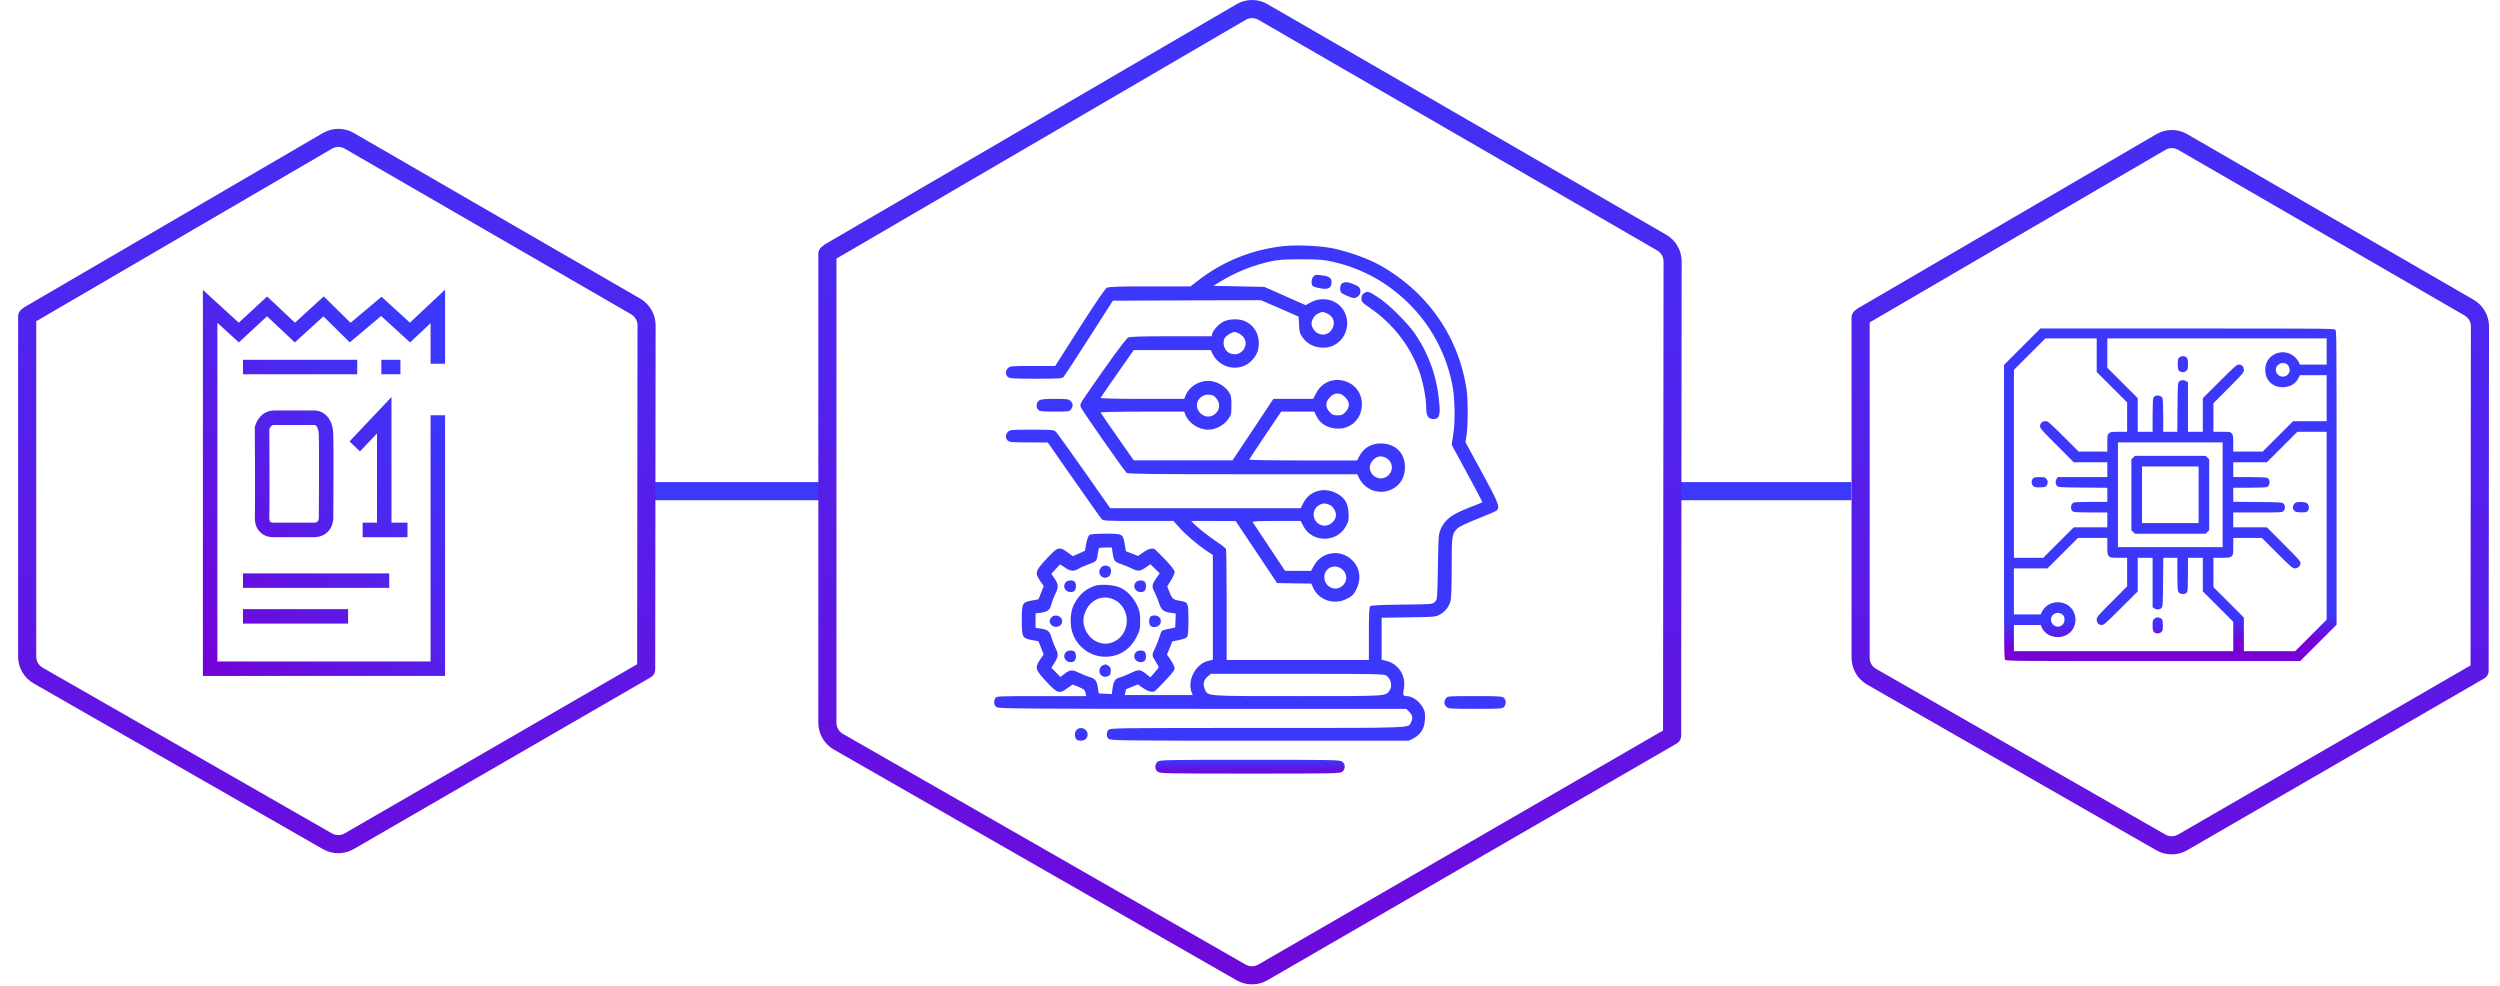
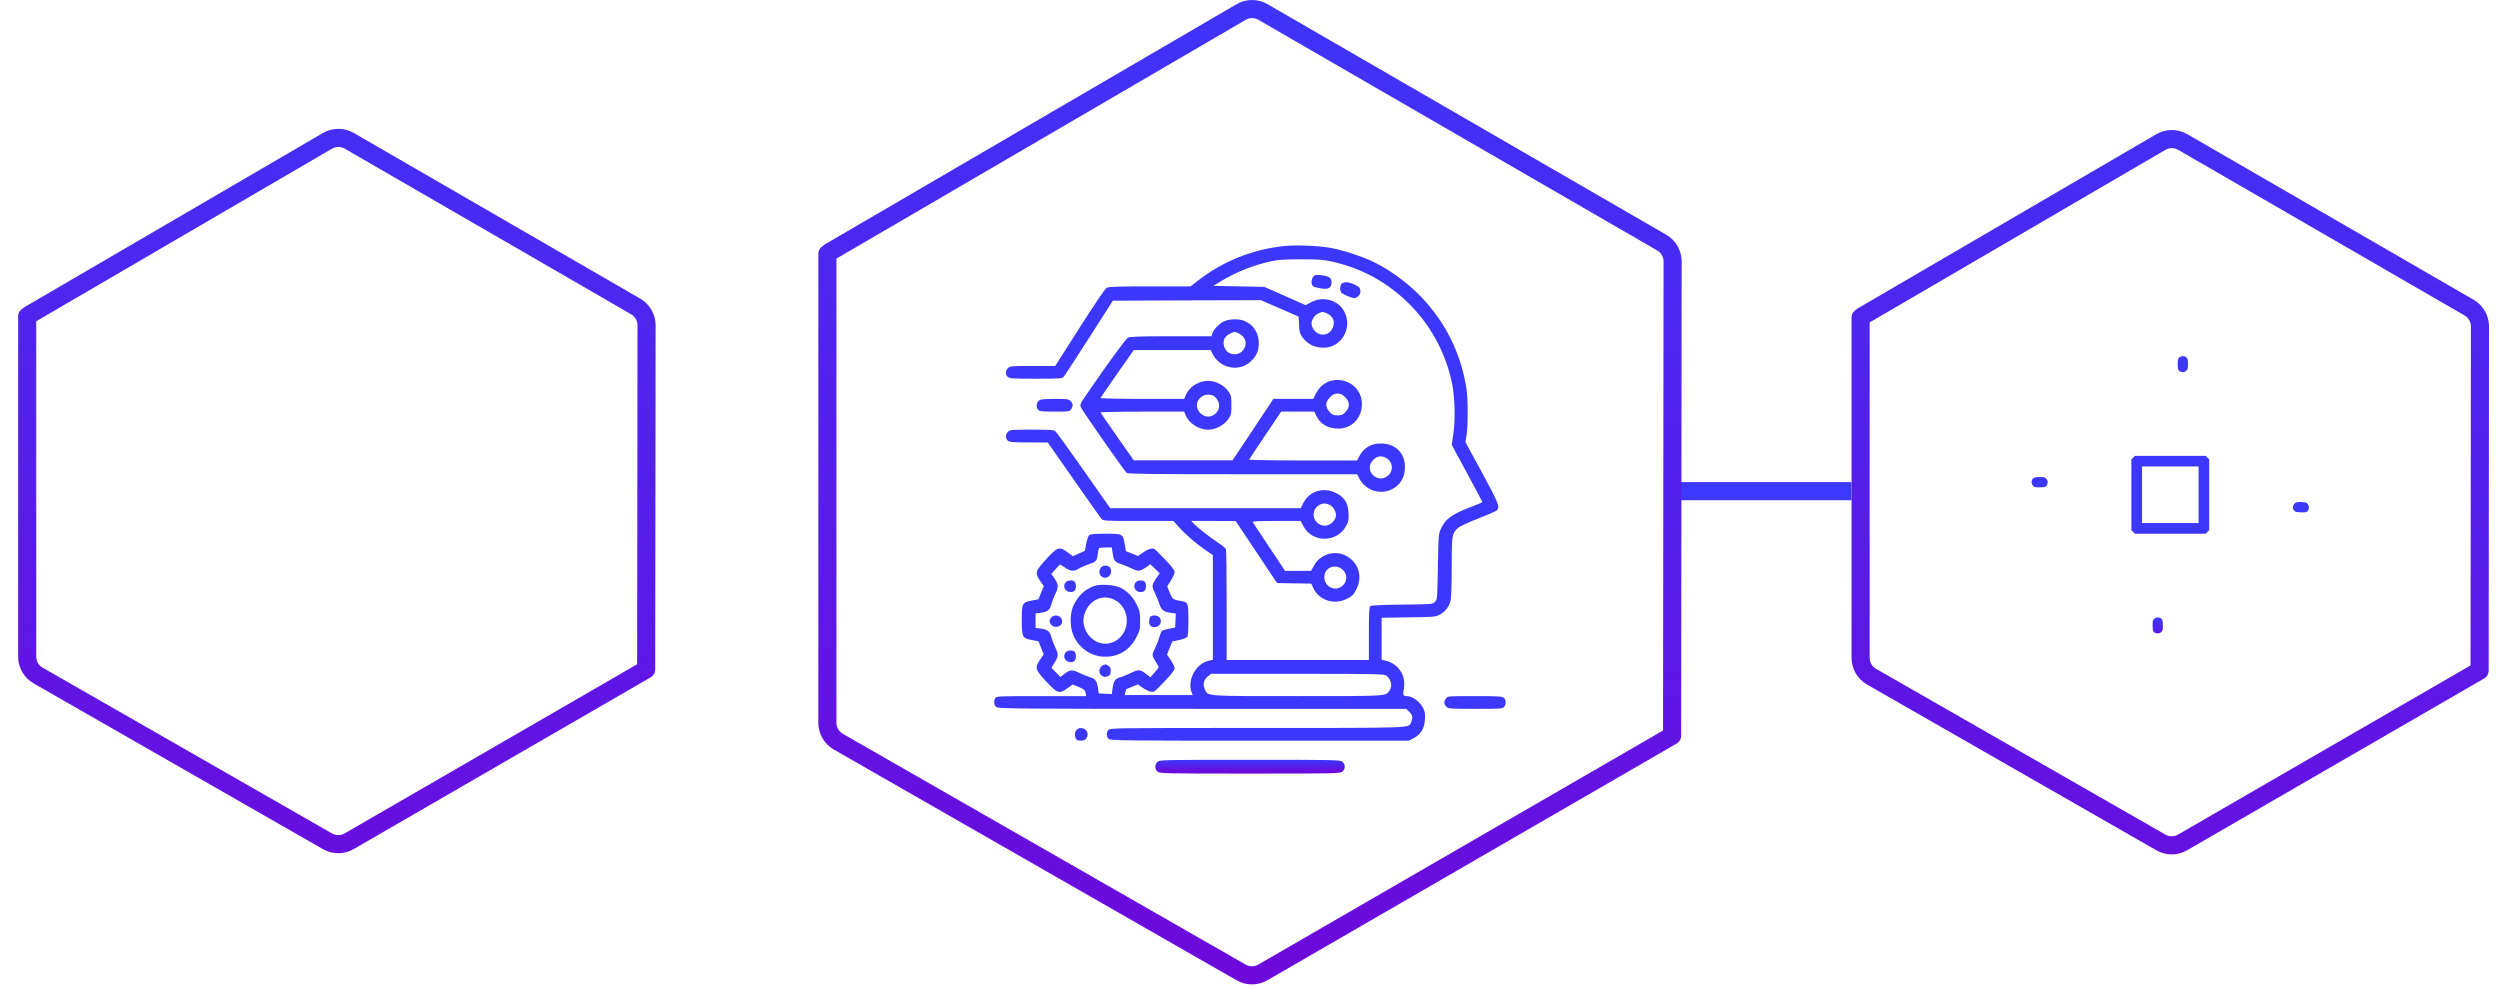
<svg xmlns="http://www.w3.org/2000/svg" width="690" height="272" viewBox="0 0 690 272" fill="none">
-   <path fill-rule="evenodd" clip-rule="evenodd" d="M180 133.061H228V138.061H180V133.061Z" fill="#3C38FC" />
  <path fill-rule="evenodd" clip-rule="evenodd" d="M463 133.061H511V138.061H463V133.061Z" fill="#3C38FC" />
  <path fill-rule="evenodd" clip-rule="evenodd" d="M6.21 85.173C6.36 85.029 6.53 84.9 6.71 84.792L89.11 36.719C91.75 35.181 95.01 35.175 97.65 36.703L176.7 82.421C179.33 83.941 180.95 86.75 180.95 89.788L180.84 184.78C180.84 185.729 180.31 186.553 179.53 186.976L97.62 234.347C95 235.863 91.77 235.87 89.14 234.364L9.27 188.612C6.63 187.097 5 184.284 5 181.236V87.318C5 86.407 5.49 85.61 6.21 85.173ZM91.63 41.038C92.72 40.404 94.06 40.402 95.15 41.031L174.2 86.749C175.28 87.375 175.95 88.531 175.95 89.782L175.85 183.334L95.12 230.018C94.04 230.643 92.71 230.645 91.63 230.026L11.76 184.273C10.67 183.65 10 182.491 10 181.236V88.663L91.63 41.038Z" fill="url(#paint0_linear_40_36)" />
  <path fill-rule="evenodd" clip-rule="evenodd" d="M512.24 85.495C512.39 85.351 512.55 85.222 512.74 85.114L595.14 37.041C597.77 35.503 601.03 35.497 603.68 37.025L682.73 82.743C685.36 84.264 686.97 87.072 686.97 90.11L686.87 185.102C686.87 186.051 686.34 186.875 685.56 187.298L603.65 234.669C601.03 236.185 597.8 236.192 595.17 234.686L515.3 188.934C512.66 187.42 511.03 184.606 511.03 181.559V87.64C511.03 86.729 511.51 85.932 512.24 85.495ZM597.66 41.36C598.74 40.727 600.09 40.724 601.17 41.353L680.22 87.071C681.31 87.697 681.97 88.854 681.97 90.105L681.87 183.656L601.14 230.341C600.06 230.965 598.73 230.968 597.65 230.348L517.79 184.596C516.7 183.972 516.03 182.813 516.03 181.559V88.985L597.66 41.36Z" fill="url(#paint1_linear_40_36)" />
-   <path d="M553.1 100.721V141.268C553.1 180.292 553.12 181.835 553.45 182.128C553.79 182.44 556.91 182.46 594.33 182.46H634.84L644.9 172.401V131.854C644.9 92.831 644.88 91.288 644.55 90.995C644.21 90.682 641.09 90.663 603.67 90.663H563.16L553.1 100.721ZM578.69 102.674L587.09 111.073V119.178H584.8C582.73 119.178 582.48 119.217 582.07 119.608C581.64 119.999 581.62 120.174 581.62 122.342V124.647H573.73L569.51 120.448C565.54 116.503 565.25 116.249 564.57 116.249C563.65 116.249 563.06 116.796 563.06 117.655C563.06 118.221 563.57 118.788 567.71 122.928L572.34 127.577H581.62V131.678H567.96L567.67 132.108C567.22 132.733 567.28 133.69 567.77 134.139C568.16 134.491 568.61 134.51 574.9 134.569L581.62 134.628V138.514H577.24C574.82 138.514 572.63 138.592 572.38 138.69C571.42 139.061 571.3 140.76 572.22 141.229C572.46 141.366 574.31 141.444 577.11 141.444H581.62V145.546H572.34L563.94 153.944H555.84V102.089L564.53 93.397H578.69V102.674ZM642.16 100.624H634.74L634.49 99.979C634.33 99.627 633.92 99.061 633.57 98.71C630.62 95.76 625.6 97.46 625.23 101.542C624.96 104.628 626.99 106.874 630.04 106.874C632.07 106.854 633.63 105.917 634.43 104.256L634.76 103.553H642.16V116.249H632.89L624.49 124.647H616.38V122.362C616.38 120.292 616.34 120.038 615.95 119.628C615.56 119.198 615.39 119.178 613.22 119.178H610.91V111.288L615.11 107.069C619.06 103.104 619.31 102.811 619.31 102.128C619.31 101.21 618.77 100.624 617.91 100.624C617.34 100.624 616.77 101.131 612.63 105.272L607.98 109.901V119.178H603.88V105.526L603.45 105.233C602.83 104.784 601.87 104.842 601.42 105.331C601.07 105.721 601.05 106.171 600.99 112.46L600.93 119.178H597.05V114.803C597.05 112.381 596.97 110.194 596.87 109.94C596.5 108.983 594.8 108.866 594.33 109.784C594.2 110.018 594.12 111.874 594.12 114.667V119.178H590.02V109.901L581.62 101.503V93.397H642.16V100.624ZM631.32 100.624C631.73 100.975 632.07 101.952 631.93 102.499C631.56 103.964 629.76 104.452 628.67 103.378C627.73 102.44 628 101.014 629.23 100.389C629.9 100.057 630.76 100.155 631.32 100.624ZM642.16 171.034L633.47 179.725H619.31V170.448L610.91 162.049V153.944H613.2C615.27 153.944 615.52 153.905 615.93 153.514C616.36 153.124 616.38 152.948 616.38 150.78V148.475H624.27L628.49 152.674C632.32 156.483 632.77 156.874 633.38 156.874C634.23 156.874 634.94 156.229 634.94 155.428C634.94 154.901 634.33 154.217 630.29 150.194L625.66 145.546H616.38V141.444H623.12C629.61 141.444 629.88 141.424 630.25 141.053C630.78 140.526 630.76 139.471 630.23 138.983C629.84 138.631 629.39 138.612 623.1 138.553L616.38 138.495V134.608H620.76C623.18 134.608 625.37 134.53 625.62 134.432C626.58 134.061 626.7 132.362 625.78 131.893C625.54 131.756 623.69 131.678 620.89 131.678H616.38V127.577H625.66L634.06 119.178H642.16V171.034ZM613.45 151.014H584.55V122.108H613.45V151.014ZM581.62 150.76C581.62 152.831 581.66 153.085 582.05 153.495C582.44 153.924 582.61 153.944 584.78 153.944H587.09V161.835L582.89 166.053C578.94 170.018 578.69 170.311 578.69 170.995C578.69 171.913 579.23 172.499 580.09 172.499C580.66 172.499 581.23 171.991 585.37 167.85L590.02 163.221V153.944H594.12V167.596L594.55 167.889C595.17 168.339 596.13 168.28 596.58 167.792C596.93 167.401 596.95 166.952 597.01 160.663L597.07 153.944H600.95V158.319C600.95 160.741 601.03 162.928 601.13 163.182C601.5 164.139 603.2 164.256 603.67 163.339C603.8 163.104 603.88 161.249 603.88 158.456V153.944H607.98V163.221L616.38 171.62V179.725H555.84V172.499H563.26L563.51 173.143C564.51 175.506 567.73 176.542 570.21 175.331C573.71 173.631 573.71 168.475 570.23 166.737C567.77 165.526 564.7 166.503 563.57 168.866L563.24 169.569H555.84V156.874H565.11L573.51 148.475H581.62V150.76ZM569.25 169.647C569.7 170.038 569.8 170.272 569.8 170.995C569.8 173.065 567.28 173.71 566.3 171.893C565.31 170.038 567.63 168.26 569.25 169.647Z" fill="url(#paint2_linear_40_36)" />
  <path d="M561.11 132.069C560.62 132.557 560.6 133.456 561.09 134.042C561.42 134.452 561.62 134.51 562.94 134.51C564.59 134.51 564.92 134.315 565.13 133.339C565.21 132.909 565.13 132.596 564.82 132.206C564.43 131.717 564.29 131.678 562.94 131.678C561.75 131.678 561.42 131.756 561.11 132.069Z" fill="url(#paint3_linear_40_36)" />
  <path d="M601.52 98.651C601.11 98.983 601.05 99.178 601.05 100.506C601.05 102.147 601.25 102.479 602.22 102.694C602.65 102.772 602.96 102.694 603.36 102.381C603.84 101.991 603.88 101.854 603.88 100.506C603.88 99.315 603.8 98.983 603.49 98.671C603 98.182 602.11 98.163 601.52 98.651Z" fill="url(#paint4_linear_40_36)" />
  <path d="M633.57 138.749C633.32 138.885 633.02 139.296 632.91 139.647C632.77 140.174 632.79 140.389 633.12 140.819C633.47 141.307 633.65 141.346 635 141.405C636.28 141.444 636.54 141.405 636.89 141.053C637.38 140.565 637.4 139.667 636.91 139.081C636.62 138.71 636.32 138.612 635.31 138.573C634.53 138.514 633.88 138.592 633.57 138.749Z" fill="url(#paint5_linear_40_36)" />
  <path d="M588.75 126.307L588.26 126.776V146.346L588.75 146.815L589.21 147.303H608.79L609.25 146.815L609.74 146.346V126.776L609.25 126.307L608.79 125.819H589.21L588.75 126.307ZM606.81 144.374H591.19V128.749H606.81V144.374Z" fill="url(#paint6_linear_40_36)" />
  <path d="M594.64 170.741C594.16 171.131 594.12 171.268 594.12 172.616C594.12 173.807 594.2 174.139 594.51 174.452C595 174.94 595.89 174.96 596.48 174.471C596.89 174.139 596.95 173.944 596.95 172.616C596.95 170.975 596.75 170.643 595.78 170.428C595.35 170.35 595.04 170.428 594.64 170.741Z" fill="url(#paint7_linear_40_36)" />
  <path fill-rule="evenodd" clip-rule="evenodd" d="M227.17 67.862C227.33 67.686 227.52 67.53 227.74 67.402L341.29 1.158C343.92 -0.38 347.18 -0.386 349.82 1.142L459.9 64.8C462.53 66.321 464.14 69.129 464.14 72.167L464 203.064C464 204.012 463.47 204.837 462.69 205.259L349.8 270.548C347.17 272.064 343.94 272.071 341.32 270.566L230.13 206.873C227.49 205.358 225.86 202.544 225.86 199.497V70.061C225.86 69.112 226.39 68.285 227.17 67.862ZM343.81 5.477C344.89 4.843 346.23 4.841 347.32 5.47L457.39 69.128C458.48 69.755 459.14 70.911 459.14 72.162L459 201.618L347.29 266.22C346.21 266.844 344.88 266.847 343.8 266.227L232.62 202.534C231.53 201.911 230.86 200.752 230.86 199.497V71.373L343.81 5.477Z" fill="url(#paint8_linear_40_36)" />
  <path d="M354.46 67.905C345.56 68.843 337.44 72.124 330.44 77.602L328.59 79.038H317.4C309.08 79.038 306.01 79.126 305.48 79.419C305.04 79.624 302.14 83.901 298.01 90.376L291.24 101.01H285C279.17 101.01 278.76 101.04 278.2 101.596C277.47 102.329 277.44 103.413 278.15 104.028C278.61 104.467 279.61 104.526 285.91 104.526C292.44 104.526 293.2 104.467 293.58 103.999C293.82 103.735 296.98 98.872 300.59 93.247L307.15 82.993L327.57 82.905L347.99 82.847L353.2 85.102L358.42 87.388L358.54 89.614C358.59 91.489 358.74 92.016 359.47 93.071C360.65 94.741 362.43 95.766 364.63 95.942C369.87 96.44 373.51 90.815 371.05 86.04C369.43 82.847 365.27 81.645 361.93 83.374L360.35 84.224L354.67 81.704L348.96 79.184L334.89 78.891L336.65 77.808C341.13 75.083 345.88 73.178 350.92 72.095C352.79 71.684 354.7 71.567 359.06 71.567C363.99 71.567 365.22 71.655 367.82 72.241C376.38 74.175 383.67 78.335 389.88 84.839C395.36 90.61 399.26 98.169 400.81 106.049C401.54 109.741 401.69 116.069 401.13 119.731L400.67 122.778L404.94 130.659C407.32 134.995 409.19 138.598 409.13 138.628C409.07 138.686 407.29 139.419 405.15 140.239C400.64 142.026 398.85 143.374 397.71 145.893C397.03 147.387 397 147.739 396.86 156.44C396.71 165.317 396.71 165.464 396.04 166.108C395.39 166.782 395.27 166.782 386.98 166.87C381.59 166.928 378.43 167.075 378.19 167.28C377.9 167.514 377.81 169.301 377.81 174.868V182.163H338.56V167.104C338.56 158.813 338.47 151.811 338.38 151.547C338.26 151.284 337.3 150.493 336.24 149.819C334.16 148.471 330.26 145.424 329.36 144.399L328.8 143.784H334.92L341.05 143.813L352.47 160.922L357.19 161.01L361.91 161.069L362.43 162.212C363.93 165.551 367.94 166.987 371.37 165.434C373.13 164.643 373.68 164.116 374.47 162.387C375.85 159.487 375.21 156.294 372.83 154.272C369.64 151.518 364.69 152.397 362.67 156.089L361.85 157.553H354.67L350.33 151.02C347.93 147.446 345.88 144.34 345.76 144.135C345.59 143.872 346.96 143.784 352.27 143.784H358.98L359.71 145.161C362.08 149.848 368.97 149.878 371.49 145.219C372.22 143.901 372.31 143.491 372.19 141.587C372.07 138.803 371.1 137.28 368.76 136.079C365.25 134.321 361.29 135.551 359.65 138.95L359 140.268H306.42L299.27 130.073C295.34 124.477 291.83 119.614 291.48 119.233C290.86 118.618 290.66 118.589 284.8 118.589C279.17 118.589 278.76 118.618 278.2 119.174C277.47 119.907 277.44 120.991 278.15 121.606C278.61 122.046 279.49 122.104 283.95 122.104L289.19 122.133L296.37 132.417C300.32 138.071 303.78 142.964 304.07 143.256C304.54 143.755 305.27 143.784 314.21 143.784H323.85L325.23 145.307C327.04 147.387 330.35 150.229 332.78 151.87L334.75 153.188V182.104L333.37 182.426C329.97 183.305 327.63 187.817 328.89 191.069L329.18 191.831H310.43L310.61 191.01C310.72 190.571 310.81 190.219 310.84 190.219C310.87 190.219 311.57 189.897 312.45 189.546L314.06 188.901L315.53 189.926C316.96 190.893 318.14 191.186 318.78 190.717C318.96 190.6 320.25 189.311 321.65 187.817C323.38 186.001 324.2 184.917 324.2 184.448C324.2 184.067 323.73 183.071 323.15 182.221L322.09 180.669L323.56 177.036L325.4 176.655C326.46 176.45 327.45 176.069 327.63 175.805C327.89 175.454 328.01 174.018 328.01 171.147C328.01 166.46 327.92 166.196 326.02 165.903C323.79 165.522 323.58 165.376 322.85 163.589L322.15 161.86L323.17 160.219C323.73 159.311 324.2 158.256 324.2 157.876C324.2 157.407 323.38 156.323 321.65 154.506C320.22 153.042 318.96 151.753 318.78 151.635C318.17 151.167 316.99 151.43 315.59 152.426L314.09 153.452L312.42 152.778L310.75 152.133L310.43 150.229C309.93 147.329 309.87 147.299 305.16 147.299C302.43 147.299 301 147.417 300.67 147.651C300.38 147.885 300.03 148.823 299.8 150.024L299.44 152.016L297.77 152.778L296.1 153.51L294.67 152.456C292.35 150.756 291.92 150.903 288.78 154.301C285.7 157.641 285.59 158.081 287.08 160.337L288.08 161.772L286.61 165.405L284.74 165.756C282.13 166.255 282.01 166.489 282.01 171.206C282.01 175.893 282.16 176.157 284.83 176.655L286.61 176.977L287.34 178.794L288.05 180.61L287.08 182.046C285.56 184.301 285.67 184.77 288.78 188.11C291.89 191.45 292.35 191.596 294.64 189.926L296.05 188.93L297.75 189.604C299.18 190.219 299.47 190.454 299.62 191.215L299.8 192.124H287.4C275.45 192.124 274.98 192.153 274.69 192.68C274.19 193.618 274.34 194.702 275.04 195.171C275.63 195.581 281.51 195.639 331.91 195.639H388.13L388.98 196.489C389.88 197.426 390.03 198.1 389.47 199.301C388.71 201.001 391.06 200.913 346.96 200.913C308.06 200.913 306.39 200.942 305.95 201.44C305.3 202.143 305.33 203.344 305.98 203.93C306.48 204.399 309.79 204.428 347.7 204.428H388.86L390.15 203.755C392.14 202.7 393.17 201.03 393.28 198.598C393.37 197.046 393.28 196.372 392.81 195.464C391.88 193.618 389.83 192.124 388.24 192.124C387.25 192.124 387.16 191.831 387.45 190.19C388.16 186.469 385.96 183.1 382.3 182.309L381.33 182.104V170.503L388.74 170.385C395.74 170.297 396.18 170.268 397.35 169.653C398.82 168.862 399.9 167.514 400.34 165.903C400.55 165.2 400.67 161.567 400.67 156.587C400.67 147.71 400.72 147.299 402.36 145.747C402.83 145.307 405.09 144.253 407.84 143.169C410.42 142.172 412.76 141.147 413.06 140.913C414.08 140.034 413.67 138.95 409.01 130.395L404.47 122.046L404.77 120.141C405.18 117.563 405.18 110.21 404.77 107.456C403.18 96.938 398.35 87.68 390.67 80.386C387.33 77.222 382.85 74.087 379.1 72.3C375.67 70.659 370.31 68.93 366.97 68.374C363.46 67.788 357.6 67.583 354.46 67.905ZM366.21 86.479C368.09 87.27 368.67 89.145 367.59 90.933C366.8 92.222 365.33 92.69 363.96 92.104C362.87 91.665 361.99 90.376 361.99 89.292C361.99 88.237 362.87 86.919 363.84 86.509C365.01 85.981 365.04 85.981 366.21 86.479ZM367.15 139.419C367.88 139.799 368.73 141.176 368.73 142.026C368.73 143.989 366.62 145.571 364.75 144.956C361.99 144.047 361.79 140.385 364.45 139.214C365.36 138.833 366.01 138.891 367.15 139.419ZM307.06 152.485C307.41 154.799 307.62 155.092 309.32 155.649C310.17 155.942 311.49 156.469 312.25 156.85C314.06 157.758 314.59 157.729 316.2 156.645L317.52 155.737L320.07 158.227L319.04 159.721C317.87 161.479 317.84 161.831 318.75 163.647C319.13 164.409 319.66 165.727 319.95 166.577C320.51 168.364 321.15 168.862 323.12 169.126L324.52 169.331L324.35 173.198L322.71 173.52C321.83 173.696 320.95 173.96 320.77 174.047C320.57 174.165 320.22 175.014 319.95 175.922C319.69 176.86 319.13 178.237 318.75 178.999C317.87 180.756 317.87 180.874 318.93 182.544C319.42 183.305 319.81 184.038 319.81 184.155C319.78 184.272 319.28 184.946 318.63 185.649L317.52 186.938L316.38 186.059C314.68 184.712 314.3 184.682 312.01 185.796C310.87 186.323 309.52 186.88 309 186.997C307.82 187.26 307.33 188.051 307.06 190.014L306.86 191.567L303.25 191.391L303.02 189.78C302.7 187.876 302.32 187.348 300.76 186.88C300.12 186.704 298.8 186.147 297.8 185.678C295.81 184.741 295.34 184.799 293.61 186.118L292.68 186.85L290.19 184.301L291.07 182.866C292.15 181.167 292.18 180.522 291.24 178.676C290.86 177.885 290.39 176.655 290.19 175.893C289.78 174.282 289.13 173.725 287.23 173.491L285.82 173.286V169.301L287.23 169.126C289.19 168.833 289.78 168.364 290.19 166.753C290.39 166.02 290.86 164.76 291.24 163.969C292.21 162.124 292.15 161.303 291.07 159.692L290.16 158.374L291.27 157.172C291.92 156.499 292.44 155.883 292.5 155.825C292.53 155.737 293.17 156.118 293.88 156.616C295.43 157.7 296.37 157.788 297.69 156.967C298.21 156.645 299.42 156.118 300.32 155.796C302.55 155.034 302.73 154.858 302.96 153.071C303.08 152.221 303.22 151.46 303.31 151.313C303.37 151.196 304.19 151.108 305.13 151.108H306.86L307.06 152.485ZM370.46 157.143C372.16 158.549 371.84 161.098 369.87 162.124C367.85 163.149 365.51 161.596 365.51 159.253C365.51 156.704 368.44 155.444 370.46 157.143ZM382.68 186.499C384 187.553 384.35 189.399 383.5 190.6C382.41 192.182 383.2 192.124 358.18 192.124C332.37 192.124 333.37 192.212 332.52 190.19C331.93 188.813 332.2 187.641 333.34 186.704L334.22 185.971H358.13C380.36 185.971 382.12 186.03 382.68 186.499Z" fill="url(#paint9_linear_40_36)" />
  <path d="M303.9 156.616C302.55 158.11 304.28 160.249 305.92 159.165C306.83 158.579 306.92 156.85 306.07 156.381C305.22 155.942 304.42 156.03 303.9 156.616Z" fill="url(#paint10_linear_40_36)" />
  <path d="M294.2 160.659C293.15 161.684 293.94 163.413 295.46 163.413C296.49 163.413 296.95 162.915 296.95 161.801C296.95 161.303 296.81 160.747 296.6 160.542C296.11 160.044 294.73 160.102 294.2 160.659Z" fill="url(#paint11_linear_40_36)" />
  <path d="M313.54 160.659C312.48 161.684 313.27 163.413 314.8 163.413C315.82 163.413 316.29 162.915 316.29 161.801C316.29 161.303 316.14 160.747 315.94 160.542C315.44 160.044 314.06 160.102 313.54 160.659Z" fill="url(#paint12_linear_40_36)" />
  <path d="M301.91 161.772C299.36 162.739 297.72 164.262 296.37 166.928C295.34 168.921 295.2 172.641 296.11 174.956C297.39 178.471 300.68 180.962 304.31 181.225C308.38 181.518 311.75 179.585 313.65 175.864C314.59 174.047 314.68 173.667 314.68 171.352C314.68 169.272 314.53 168.54 313.89 167.192C312.89 165.024 311.28 163.266 309.44 162.299C307.62 161.391 303.66 161.098 301.91 161.772ZM307.15 165.346C312.57 167.602 312.19 175.776 306.56 177.446C304.02 178.237 301.09 176.831 299.77 174.223C298.8 172.26 298.77 170.503 299.71 168.51C301.11 165.493 304.28 164.145 307.15 165.346Z" fill="url(#paint13_linear_40_36)" />
  <path d="M290.01 170.62C289.57 171.323 289.57 171.469 289.95 172.172C290.77 173.608 293.15 173.11 293.15 171.469C293.15 169.887 290.89 169.272 290.01 170.62Z" fill="url(#paint14_linear_40_36)" />
  <path d="M317.52 170.21C317.31 170.415 317.17 170.971 317.17 171.469C317.17 172.583 317.64 173.081 318.66 173.081C320.19 173.081 320.98 171.352 319.92 170.327C319.39 169.77 318.02 169.712 317.52 170.21Z" fill="url(#paint15_linear_40_36)" />
  <path d="M294.2 179.995C293.15 181.02 293.94 182.749 295.46 182.749C296.49 182.749 296.95 182.251 296.95 181.137C296.95 180.639 296.81 180.083 296.6 179.878C296.11 179.38 294.73 179.438 294.2 179.995Z" fill="url(#paint16_linear_40_36)" />
-   <path d="M313.54 179.995C312.48 181.02 313.27 182.749 314.8 182.749C315.82 182.749 316.29 182.251 316.29 181.137C316.29 180.639 316.14 180.083 315.94 179.878C315.44 179.38 314.06 179.438 313.54 179.995Z" fill="url(#paint17_linear_40_36)" />
  <path d="M304.37 183.628C303.6 183.921 303.17 185.268 303.6 185.913C304.1 186.733 304.78 186.997 305.66 186.674C306.33 186.44 306.5 186.206 306.56 185.327C306.62 184.506 306.5 184.155 305.98 183.803C305.25 183.276 305.25 183.276 304.37 183.628Z" fill="url(#paint18_linear_40_36)" />
  <path d="M362.49 76.313C361.9 76.987 361.82 78.54 362.37 78.979C362.55 79.155 363.46 79.419 364.34 79.565C366.53 79.975 367.38 79.565 367.5 78.1C367.62 76.753 366.91 76.225 364.63 75.962C363.25 75.786 362.93 75.845 362.49 76.313Z" fill="url(#paint19_linear_40_36)" />
  <path d="M370.43 78.188C369.87 78.481 369.7 80.034 370.14 80.707C370.4 81.118 372.98 82.26 373.68 82.26C374.56 82.26 375.47 81.381 375.47 80.561C375.47 79.448 375.21 79.155 373.71 78.481C372.28 77.807 371.19 77.719 370.43 78.188Z" fill="url(#paint20_linear_40_36)" />
-   <path d="M376.41 80.971C375.97 81.264 375.76 81.704 375.76 82.407C375.76 83.315 375.97 83.52 378.34 85.161C384.43 89.35 389.24 95.561 391.7 102.417C392.75 105.346 393.63 109.917 393.63 112.407C393.63 114.809 394.19 115.659 395.68 115.659C397.12 115.659 397.53 114.692 397.29 111.792C396.74 104.467 394.57 98.139 390.62 92.221C388.65 89.292 383.23 83.901 380.3 82.026C377.78 80.385 377.4 80.268 376.41 80.971Z" fill="url(#paint21_linear_40_36)" />
  <path d="M337.74 88.735C336.39 89.409 334.83 91.079 334.57 92.133L334.4 92.807H323.2C314.94 92.807 311.87 92.895 311.34 93.188C310.72 93.481 305.74 100.337 299.68 109.155C298.18 111.323 298.04 111.645 298.3 112.378C298.65 113.286 310.31 129.985 310.96 130.512C311.34 130.805 318.17 130.893 343.01 130.893H374.59L375.15 132.036C376.88 135.376 380.92 136.694 384.26 134.995C386.54 133.823 387.77 131.684 387.77 128.93C387.75 124.946 385.11 122.397 381.04 122.397C378.34 122.397 376.29 123.686 375.06 126.118L374.56 127.085H359.62C351.39 127.085 344.71 126.967 344.77 126.85C344.83 126.704 346.82 123.686 349.22 120.112L353.61 113.608H362.75L363.37 114.897C364.42 117.065 366.62 118.296 369.38 118.296C373.04 118.296 375.82 115.483 375.88 111.704C376 104.614 366.56 102.212 363.28 108.481L362.43 110.092H351.45L345.82 118.589L340.17 127.055H312.92L308.38 120.581C305.89 117.006 303.81 113.989 303.75 113.842C303.69 113.725 308.88 113.608 315.24 113.608H326.84L327.13 114.37C328.04 116.772 330.79 118.589 333.46 118.589C335.51 118.589 337.79 117.387 339 115.688C339.82 114.516 339.87 114.253 339.87 111.85C339.87 109.448 339.82 109.184 339 107.983C337.82 106.313 335.51 105.112 333.46 105.112C330.7 105.112 328.07 106.87 327.16 109.301L326.84 110.092H315.24C308.58 110.092 303.69 109.975 303.75 109.829C303.81 109.682 305.89 106.665 308.38 103.09L312.92 96.616H334.16L334.72 97.758C336.71 101.655 341.92 102.71 345.06 99.897C346.73 98.403 347.43 96.85 347.43 94.712C347.43 91.899 345.94 89.614 343.48 88.589C341.9 87.915 339.26 88.003 337.74 88.735ZM342.39 92.309C345.56 94.419 342.83 99.048 339.35 97.466C337.97 96.85 337.27 94.712 338 93.364C338.38 92.632 339.99 91.635 340.78 91.635C341.13 91.635 341.84 91.928 342.39 92.309ZM371.25 109.624C372.57 110.942 372.63 112.319 371.4 113.667C370.67 114.487 370.34 114.633 369.17 114.633C368 114.633 367.68 114.487 366.94 113.667C365.71 112.319 365.77 110.942 367.09 109.624C367.85 108.862 368.32 108.628 369.17 108.628C370.02 108.628 370.49 108.862 371.25 109.624ZM335.04 109.301C337.18 110.971 336.86 113.784 334.48 114.78C332.26 115.688 329.74 113.315 330.47 111.03C330.85 109.829 332.11 108.921 333.4 108.921C334.04 108.921 334.81 109.096 335.04 109.301ZM382.5 126.352C384.43 127.348 384.73 129.897 383.06 131.303C380.3 133.618 376.52 130.073 378.72 127.26C379.78 125.913 381.07 125.62 382.5 126.352Z" fill="url(#paint22_linear_40_36)" />
  <path d="M286.76 110.561C286 111.089 285.88 112.465 286.58 113.139C286.93 113.52 287.78 113.608 291.09 113.608C294.96 113.608 295.2 113.579 295.61 112.964C296.22 112.085 296.19 111.381 295.49 110.678C294.96 110.151 294.52 110.092 291.15 110.092C288.25 110.092 287.29 110.18 286.76 110.561Z" fill="url(#paint23_linear_40_36)" />
  <path d="M399.08 192.768C398.47 193.647 398.5 194.35 399.2 195.053C399.76 195.61 400.17 195.639 407.2 195.639C414.03 195.639 414.67 195.61 415.11 195.112C415.75 194.409 415.72 193.208 415.08 192.622C414.61 192.182 413.61 192.124 407.02 192.124C399.61 192.124 399.52 192.124 399.08 192.768Z" fill="url(#paint24_linear_40_36)" />
  <path d="M297.16 201.44C296.6 202.055 296.52 203.022 296.95 203.872C297.16 204.253 297.57 204.428 298.27 204.428C299.47 204.428 300.18 203.784 300.18 202.671C300.18 201.147 298.16 200.356 297.16 201.44Z" fill="url(#paint25_linear_40_36)" />
  <path d="M319.51 210.229C319.1 210.551 318.87 211.079 318.87 211.606C318.87 212.133 319.1 212.661 319.51 212.983C320.13 213.481 321.47 213.51 345 213.51C368.53 213.51 369.87 213.481 370.49 212.983C371.37 212.28 371.37 210.932 370.49 210.229C369.87 209.731 368.53 209.702 345 209.702C321.47 209.702 320.13 209.731 319.51 210.229Z" fill="url(#paint26_linear_40_36)" />
-   <path fill-rule="evenodd" clip-rule="evenodd" d="M122.84 79.936V100.387H118.84V89.187L113.18 94.513L105.19 87.219L96.54 94.488L89.26 87.317L81.37 94.513L73.7 87.297L65.92 94.504L60 89.096V182.561H118.84V114.607H122.84V186.561H56V80.027L65.9 89.069L73.72 81.826L81.41 89.06L89.36 81.806L96.75 89.085L105.3 81.903L113.14 89.06L122.84 79.936ZM98.6 103.304H67.06V99.305H98.6V103.304ZM110.52 103.304H105.25V99.305H110.52V103.304ZM108.05 109.585V144.258H112.47V148.258H100.09V144.258H104.05V119.629L99.36 124.583L96.46 121.833L108.05 109.585ZM87.28 117.546C87.05 117.315 86.84 117.293 86.81 117.291L86.74 117.295H75.66C75.28 117.295 75.02 117.441 74.78 117.71C74.56 117.946 74.42 118.233 74.34 118.448C74.37 125.493 74.43 139.848 74.33 142.879C74.32 143.383 74.4 143.667 74.47 143.813C74.53 143.951 74.61 144.029 74.69 144.085C74.9 144.232 75.23 144.291 75.46 144.268L75.56 144.258H86.67C87.07 144.258 87.3 144.177 87.43 144.111C87.55 144.046 87.65 143.956 87.73 143.836C87.93 143.552 88.01 143.141 88 142.885V142.845V142.805C88.03 136.826 88.09 123.951 88 120.043C87.96 118.431 87.51 117.78 87.28 117.546ZM90.12 114.73C91.26 115.88 91.94 117.618 91.99 119.95C92.09 123.925 92.03 136.833 92 142.797C92.02 143.686 91.8 144.97 91.03 146.1C90.16 147.363 88.7 148.258 86.67 148.258H75.75C74.83 148.327 73.52 148.159 72.38 147.348C71.06 146.413 70.27 144.846 70.34 142.758C70.43 139.776 70.37 125.157 70.33 118.173V117.931L70.39 117.695C70.57 116.945 71.01 115.913 71.81 115.03C72.64 114.105 73.93 113.295 75.66 113.295H86.61C87.68 113.243 89.03 113.632 90.12 114.73ZM107.43 162.249H67.06V158.249H107.43V162.249ZM96.07 172.112H67.06V168.112H96.07V172.112Z" fill="url(#paint27_linear_40_36)" />
  <defs>
    <linearGradient id="paint0_linear_40_36" x1="274.3" y1="-14.269" x2="253.61" y2="337.645" gradientUnits="userSpaceOnUse">
      <stop stop-color="#3B37FB" />
      <stop offset="1" stop-color="#7700D5" />
    </linearGradient>
    <linearGradient id="paint1_linear_40_36" x1="301.38" y1="-39.847" x2="280.02" y2="325.869" gradientUnits="userSpaceOnUse">
      <stop stop-color="#3B37FB" />
      <stop offset="1" stop-color="#7700D5" />
    </linearGradient>
    <linearGradient id="paint2_linear_40_36" x1="63.65" y1="182.597" x2="63.81" y2="189.75" gradientUnits="userSpaceOnUse">
      <stop stop-color="#3B37FB" />
      <stop offset="1" stop-color="#7700D5" />
    </linearGradient>
    <linearGradient id="paint3_linear_40_36" x1="63.648" y1="182.597" x2="63.808" y2="189.75" gradientUnits="userSpaceOnUse">
      <stop stop-color="#3B37FB" />
      <stop offset="1" stop-color="#7700D5" />
    </linearGradient>
    <linearGradient id="paint4_linear_40_36" x1="63.658" y1="182.597" x2="63.818" y2="189.75" gradientUnits="userSpaceOnUse">
      <stop stop-color="#3B37FB" />
      <stop offset="1" stop-color="#7700D5" />
    </linearGradient>
    <linearGradient id="paint5_linear_40_36" x1="63.65" y1="182.597" x2="63.81" y2="189.75" gradientUnits="userSpaceOnUse">
      <stop stop-color="#3B37FB" />
      <stop offset="1" stop-color="#7700D5" />
    </linearGradient>
    <linearGradient id="paint6_linear_40_36" x1="63.651" y1="182.597" x2="63.81" y2="189.75" gradientUnits="userSpaceOnUse">
      <stop stop-color="#3B37FB" />
      <stop offset="1" stop-color="#7700D5" />
    </linearGradient>
    <linearGradient id="paint7_linear_40_36" x1="63.658" y1="182.597" x2="63.818" y2="189.75" gradientUnits="userSpaceOnUse">
      <stop stop-color="#3B37FB" />
      <stop offset="1" stop-color="#7700D5" />
    </linearGradient>
    <linearGradient id="paint8_linear_40_36" x1="264.55" y1="-24.439" x2="242.84" y2="320.97" gradientUnits="userSpaceOnUse">
      <stop stop-color="#3B37FB" />
      <stop offset="1" stop-color="#7700D5" />
    </linearGradient>
    <linearGradient id="paint9_linear_40_36" x1="173.9" y1="209.684" x2="173.9" y2="213.749" gradientUnits="userSpaceOnUse">
      <stop stop-color="#3B37FB" />
      <stop offset="1" stop-color="#7700D5" />
    </linearGradient>
    <linearGradient id="paint10_linear_40_36" x1="173.902" y1="209.684" x2="173.902" y2="213.749" gradientUnits="userSpaceOnUse">
      <stop stop-color="#3B37FB" />
      <stop offset="1" stop-color="#7700D5" />
    </linearGradient>
    <linearGradient id="paint11_linear_40_36" x1="173.9" y1="209.684" x2="173.9" y2="213.749" gradientUnits="userSpaceOnUse">
      <stop stop-color="#3B37FB" />
      <stop offset="1" stop-color="#7700D5" />
    </linearGradient>
    <linearGradient id="paint12_linear_40_36" x1="173.9" y1="209.684" x2="173.9" y2="213.749" gradientUnits="userSpaceOnUse">
      <stop stop-color="#3B37FB" />
      <stop offset="1" stop-color="#7700D5" />
    </linearGradient>
    <linearGradient id="paint13_linear_40_36" x1="173.9" y1="209.684" x2="173.9" y2="213.749" gradientUnits="userSpaceOnUse">
      <stop stop-color="#3B37FB" />
      <stop offset="1" stop-color="#7700D5" />
    </linearGradient>
    <linearGradient id="paint14_linear_40_36" x1="173.899" y1="209.684" x2="173.899" y2="213.749" gradientUnits="userSpaceOnUse">
      <stop stop-color="#3B37FB" />
      <stop offset="1" stop-color="#7700D5" />
    </linearGradient>
    <linearGradient id="paint15_linear_40_36" x1="173.9" y1="209.684" x2="173.9" y2="213.749" gradientUnits="userSpaceOnUse">
      <stop stop-color="#3B37FB" />
      <stop offset="1" stop-color="#7700D5" />
    </linearGradient>
    <linearGradient id="paint16_linear_40_36" x1="173.9" y1="209.684" x2="173.9" y2="213.749" gradientUnits="userSpaceOnUse">
      <stop stop-color="#3B37FB" />
      <stop offset="1" stop-color="#7700D5" />
    </linearGradient>
    <linearGradient id="paint17_linear_40_36" x1="173.9" y1="209.684" x2="173.9" y2="213.749" gradientUnits="userSpaceOnUse">
      <stop stop-color="#3B37FB" />
      <stop offset="1" stop-color="#7700D5" />
    </linearGradient>
    <linearGradient id="paint18_linear_40_36" x1="173.897" y1="209.684" x2="173.897" y2="213.749" gradientUnits="userSpaceOnUse">
      <stop stop-color="#3B37FB" />
      <stop offset="1" stop-color="#7700D5" />
    </linearGradient>
    <linearGradient id="paint19_linear_40_36" x1="173.9" y1="209.684" x2="173.9" y2="213.749" gradientUnits="userSpaceOnUse">
      <stop stop-color="#3B37FB" />
      <stop offset="1" stop-color="#7700D5" />
    </linearGradient>
    <linearGradient id="paint20_linear_40_36" x1="173.902" y1="209.684" x2="173.902" y2="213.749" gradientUnits="userSpaceOnUse">
      <stop stop-color="#3B37FB" />
      <stop offset="1" stop-color="#7700D5" />
    </linearGradient>
    <linearGradient id="paint21_linear_40_36" x1="173.9" y1="209.684" x2="173.9" y2="213.749" gradientUnits="userSpaceOnUse">
      <stop stop-color="#3B37FB" />
      <stop offset="1" stop-color="#7700D5" />
    </linearGradient>
    <linearGradient id="paint22_linear_40_36" x1="173.9" y1="209.684" x2="173.9" y2="213.749" gradientUnits="userSpaceOnUse">
      <stop stop-color="#3B37FB" />
      <stop offset="1" stop-color="#7700D5" />
    </linearGradient>
    <linearGradient id="paint23_linear_40_36" x1="173.9" y1="209.684" x2="173.9" y2="213.749" gradientUnits="userSpaceOnUse">
      <stop stop-color="#3B37FB" />
      <stop offset="1" stop-color="#7700D5" />
    </linearGradient>
    <linearGradient id="paint24_linear_40_36" x1="173.9" y1="209.684" x2="173.9" y2="213.749" gradientUnits="userSpaceOnUse">
      <stop stop-color="#3B37FB" />
      <stop offset="1" stop-color="#7700D5" />
    </linearGradient>
    <linearGradient id="paint25_linear_40_36" x1="173.898" y1="209.684" x2="173.898" y2="213.749" gradientUnits="userSpaceOnUse">
      <stop stop-color="#3B37FB" />
      <stop offset="1" stop-color="#7700D5" />
    </linearGradient>
    <linearGradient id="paint26_linear_40_36" x1="173.9" y1="209.684" x2="173.9" y2="213.749" gradientUnits="userSpaceOnUse">
      <stop stop-color="#3B37FB" />
      <stop offset="1" stop-color="#7700D5" />
    </linearGradient>
    <linearGradient id="paint27_linear_40_36" x1="99" y1="84.559" x2="19.84" y2="145.478" gradientUnits="userSpaceOnUse">
      <stop stop-color="#3B37FB" />
      <stop offset="1" stop-color="#7700D5" />
    </linearGradient>
  </defs>
</svg>